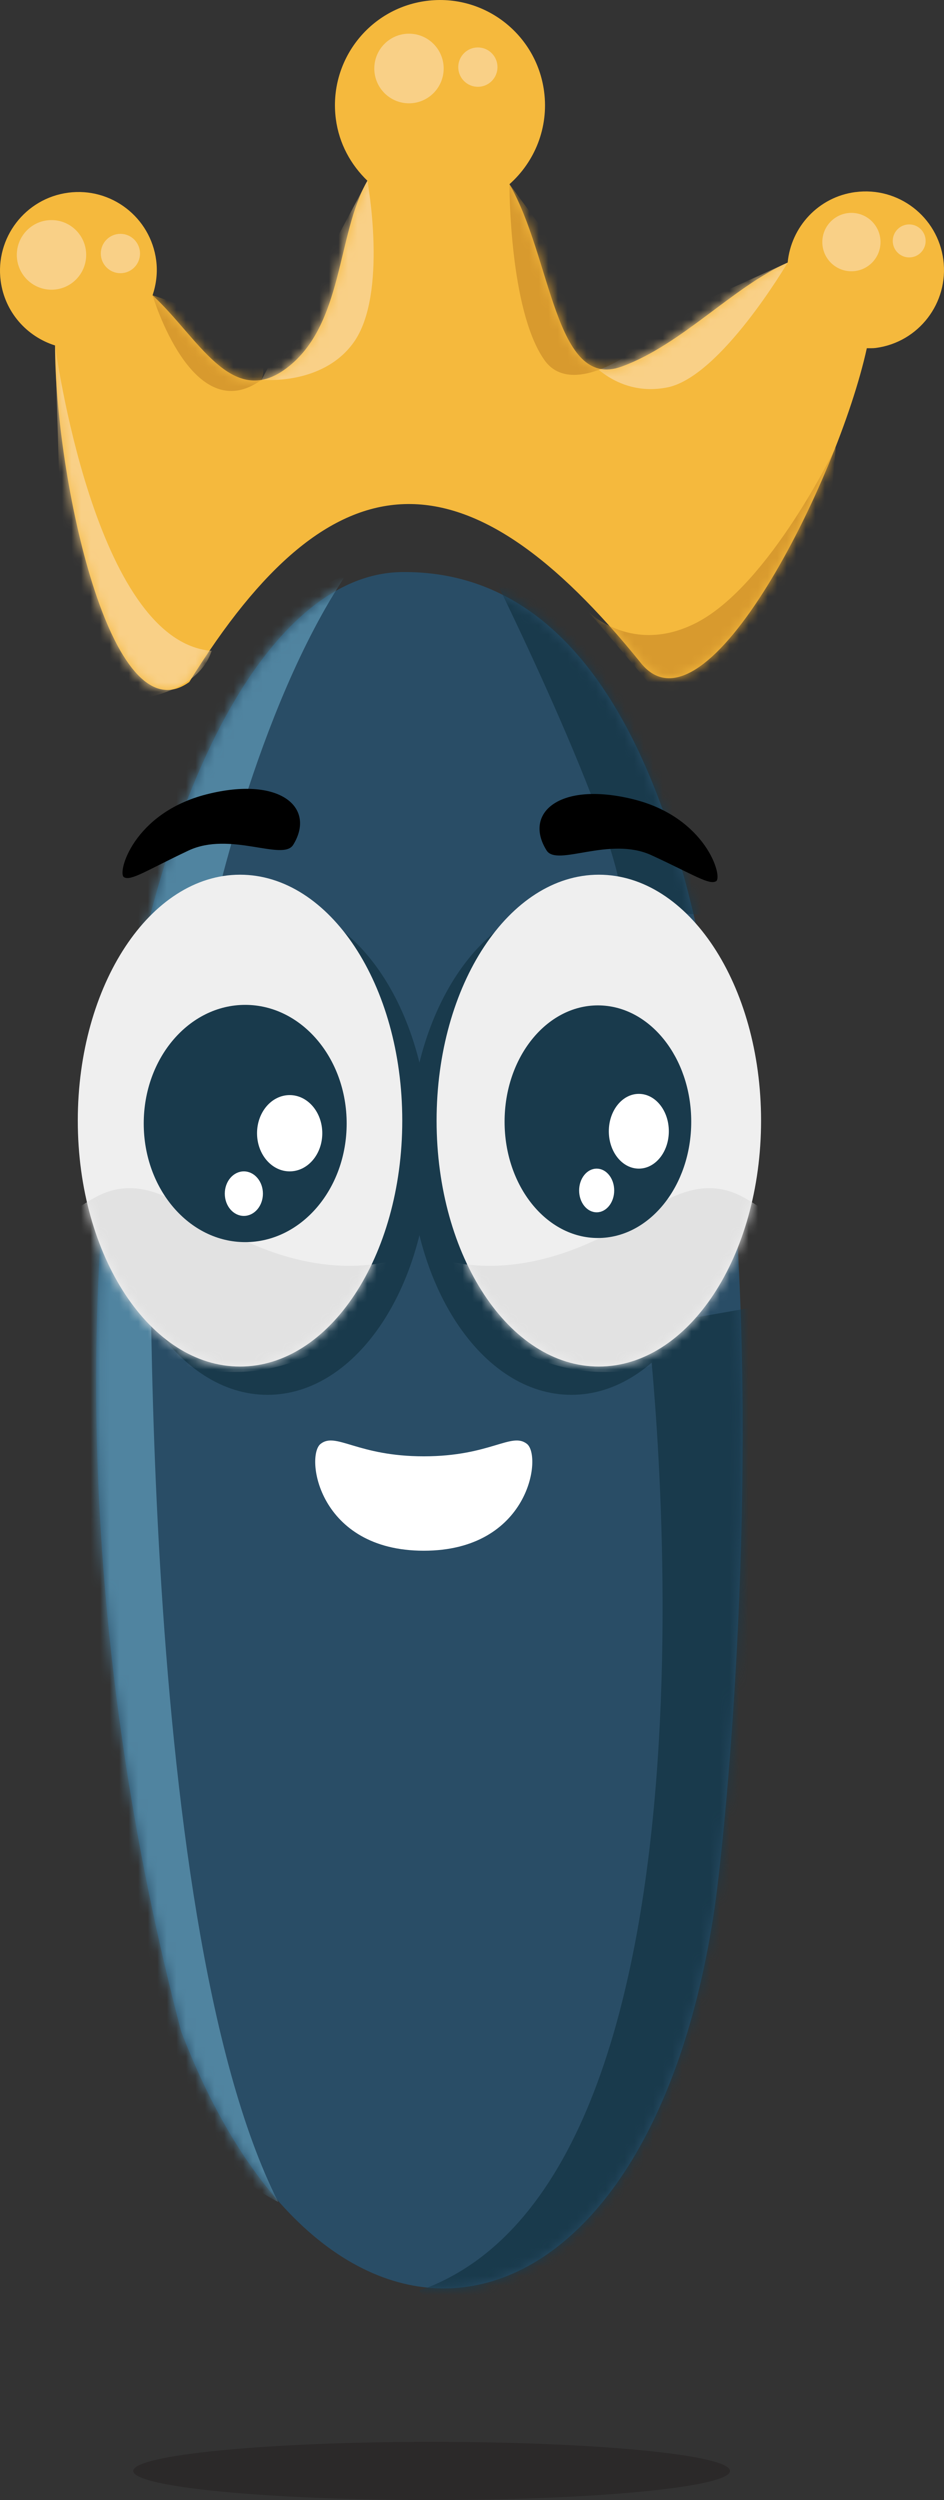
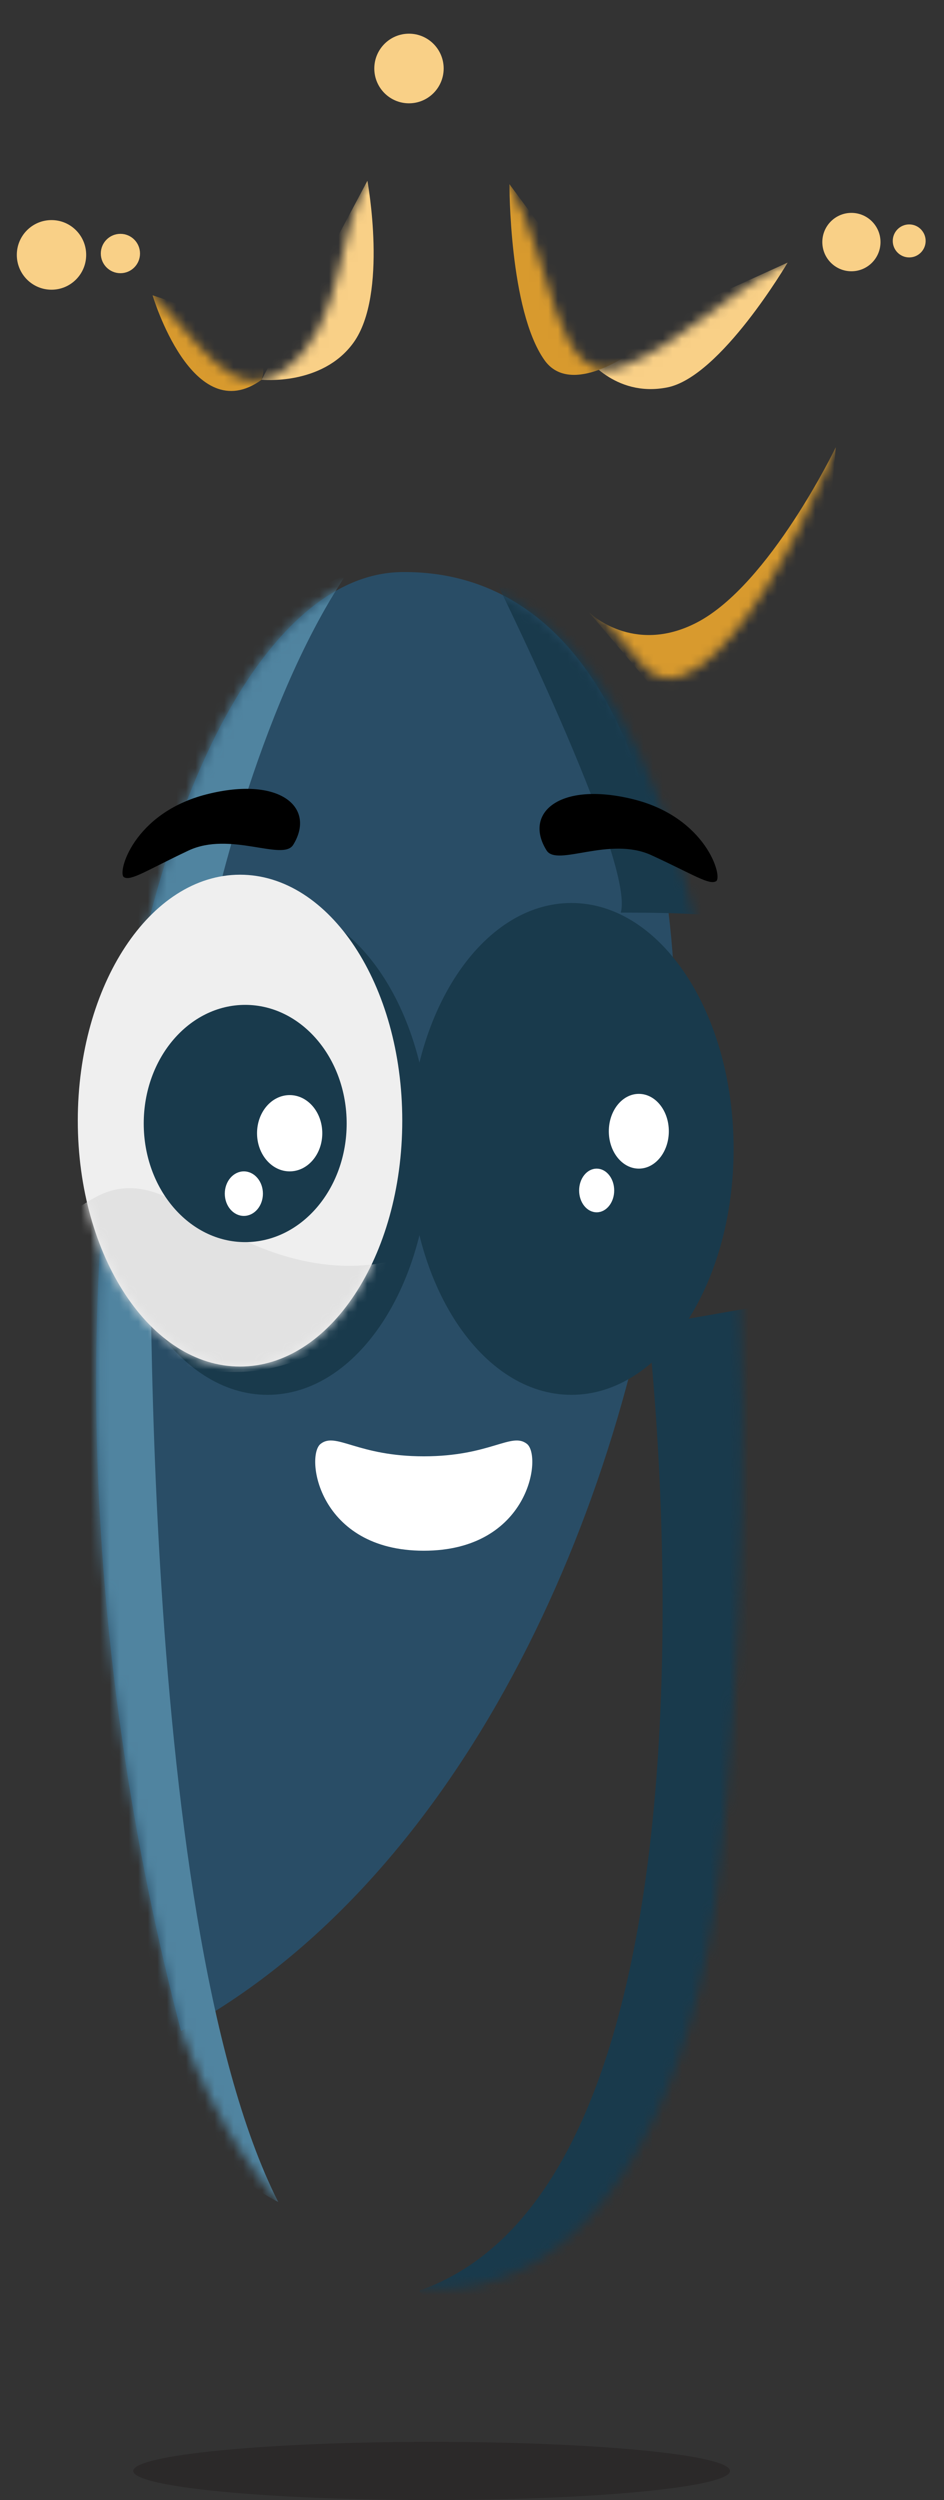
<svg xmlns="http://www.w3.org/2000/svg" width="99" height="262" viewBox="0 0 99 262" fill="none">
  <rect x="0" y="0" width="99" height="262" fill="#333333" stroke="none" />
  <g clip-path="url(#clip0_400_708)">
    <path d="M45.266 262C62.547 262 76.556 260.634 76.556 258.95C76.556 257.265 62.547 255.899 45.266 255.899C27.985 255.899 13.976 257.265 13.976 258.95C13.976 260.634 27.985 262 45.266 262Z" fill="#2B2929" />
-     <path d="M18.985 212.851C34.583 253.594 68.032 247.307 74.956 199.859C77.573 181.134 88.225 59.474 42.168 59.951C16.887 60.203 -1.722 133.747 18.985 212.848V212.851Z" fill="#294D66" />
+     <path d="M18.985 212.851C77.573 181.134 88.225 59.474 42.168 59.951C16.887 60.203 -1.722 133.747 18.985 212.848V212.851Z" fill="#294D66" />
    <mask id="mask0_400_708" style="mask-type:luminance" maskUnits="userSpaceOnUse" x="10" y="59" width="68" height="181">
      <path d="M18.985 212.851C34.583 253.594 68.032 247.307 74.956 199.859C77.574 181.134 88.225 59.474 42.168 59.951C16.887 60.203 -1.721 133.75 18.981 212.851H18.985Z" fill="white" />
    </mask>
    <g mask="url(#mask0_400_708)">
      <path d="M67.952 138.936C67.952 138.936 78.575 227.998 43.953 240.059C55.251 254.588 90.016 248.196 90.016 248.196L97.84 133.708L67.952 138.94V138.936Z" fill="#193A4C" />
      <path d="M51.196 59.218C51.196 59.218 66.648 90.212 65.102 95.638C79.103 95.638 75.144 96.607 75.144 96.607L63.074 59.218L57.958 60.961L51.199 59.218H51.196Z" fill="#193A4C" />
      <path d="M15.851 120.049C15.851 120.049 13.919 200.636 29.177 230.76C4.409 218.408 1.368 137.773 1.368 137.773L15.854 120.049H15.851Z" fill="#5084A0" />
      <path d="M22.032 97.189C22.032 97.189 26.763 74.426 36.324 60.187C7.932 72.974 11.505 98.833 11.505 98.833L22.032 97.186V97.189Z" fill="#5084A0" />
    </g>
-     <path d="M89.707 20.129C85.83 20.64 82.958 23.78 82.604 27.521C76.936 30 71.519 36.113 65.198 38.415C58.184 40.97 57.862 26.933 53.428 19.304C56.08 16.957 57.559 13.372 57.062 9.596C56.271 3.556 50.74 -0.697 44.708 0.096C38.677 0.889 34.43 6.43 35.221 12.474C35.559 15.054 36.793 17.27 38.53 18.942C35.294 24.525 36.05 34.067 30.047 38.585C24.27 42.927 20.744 35.282 16 30.949C16.383 29.801 16.546 28.564 16.38 27.285C15.79 22.773 11.659 19.598 7.154 20.193C2.649 20.787 -0.52 24.925 0.07 29.433C0.501 32.717 2.815 35.275 5.773 36.203C5.767 49.882 11.566 77.374 19.823 71.494L19.852 71.472C35.017 46.927 49.047 46.962 67.216 69.492C74.035 77.95 87.839 50.457 90.906 36.494C91.218 36.487 91.527 36.507 91.846 36.465C96.351 35.87 99.52 31.733 98.93 27.224C98.34 22.712 94.212 19.537 89.707 20.132V20.129Z" fill="#F5B93D" />
    <mask id="mask1_400_708" style="mask-type:luminance" maskUnits="userSpaceOnUse" x="-1" y="0" width="101" height="73">
      <path d="M89.707 20.129C85.83 20.64 82.958 23.78 82.604 27.521C76.936 30 71.519 36.113 65.198 38.415C58.184 40.97 57.862 26.933 53.428 19.304C56.08 16.957 57.559 13.372 57.062 9.596C56.271 3.556 50.74 -0.697 44.708 0.096C38.677 0.889 34.43 6.43 35.221 12.474C35.559 15.054 36.793 17.27 38.53 18.942C35.294 24.525 36.05 34.067 30.047 38.585C24.27 42.927 20.744 35.282 16 30.949C16.383 29.801 16.546 28.564 16.38 27.285C15.79 22.773 11.659 19.598 7.154 20.193C2.649 20.787 -0.52 24.925 0.07 29.433C0.501 32.717 2.815 35.275 5.773 36.203C5.767 49.882 11.566 77.374 19.823 71.494L19.852 71.472C35.017 46.927 49.047 46.962 67.216 69.492C74.035 77.95 87.839 50.457 90.906 36.494C91.218 36.487 91.527 36.507 91.846 36.465C96.351 35.87 99.52 31.733 98.93 27.224C98.34 22.712 94.212 19.537 89.707 20.132V20.129Z" fill="white" />
    </mask>
    <g mask="url(#mask1_400_708)">
      <path d="M5.401 30.361C7.41 30.361 9.038 28.727 9.038 26.712C9.038 24.697 7.41 23.064 5.401 23.064C3.392 23.064 1.763 24.697 1.763 26.712C1.763 28.727 3.392 30.361 5.401 30.361Z" fill="#F9D087" />
      <path d="M12.628 28.631C13.764 28.631 14.684 27.708 14.684 26.569C14.684 25.43 13.764 24.506 12.628 24.506C11.492 24.506 10.572 25.43 10.572 26.569C10.572 27.708 11.492 28.631 12.628 28.631Z" fill="#F9D087" />
      <path d="M42.891 10.827C44.9 10.827 46.529 9.194 46.529 7.179C46.529 5.164 44.9 3.53 42.891 3.53C40.883 3.53 39.254 5.164 39.254 7.179C39.254 9.194 40.883 10.827 42.891 10.827Z" fill="#F9D087" />
-       <path d="M50.115 9.097C51.251 9.097 52.172 8.174 52.172 7.035C52.172 5.896 51.251 4.972 50.115 4.972C48.98 4.972 48.059 5.896 48.059 7.035C48.059 8.174 48.98 9.097 50.115 9.097Z" fill="#F9D087" />
      <path d="M89.29 28.429C90.975 28.429 92.341 27.059 92.341 25.369C92.341 23.679 90.975 22.309 89.29 22.309C87.605 22.309 86.239 23.679 86.239 25.369C86.239 27.059 87.605 28.429 89.29 28.429Z" fill="#F9D087" />
      <path d="M95.35 26.978C96.303 26.978 97.075 26.203 97.075 25.248C97.075 24.293 96.303 23.518 95.35 23.518C94.398 23.518 93.626 24.293 93.626 25.248C93.626 26.203 94.398 26.978 95.35 26.978Z" fill="#F9D087" />
-       <path d="M5.777 36.2C5.777 36.2 9.88 67.222 22.198 68.21C19.983 74.88 6.925 73.646 6.925 73.646L5.777 36.2Z" fill="#F9D087" />
      <path d="M38.531 18.942C38.531 18.942 40.733 30.86 37.061 35.925C33.777 40.455 27.433 39.797 27.433 39.797L38.534 18.942H38.531Z" fill="#F9D087" />
      <path d="M82.601 27.521C82.601 27.521 75.591 39.487 69.986 40.599C64.382 41.712 61.302 37.2 61.302 37.2L82.601 27.518V27.521Z" fill="#F9D087" />
      <path d="M16.001 30.946C16.001 30.946 20.187 45.066 27.433 39.797C29.301 35.02 16.001 30.946 16.001 30.946Z" fill="#D89A2E" />
      <path d="M53.428 19.304C53.428 19.304 53.383 32.478 57.097 37.737C59.89 41.69 66.377 36.833 66.377 36.833L53.431 19.307L53.428 19.304Z" fill="#D89A2E" />
      <path d="M87.645 46.879C87.645 46.879 80.704 61.294 73.069 65.246C66.374 68.712 61.777 64.175 61.777 64.175L71.058 75.13L86.169 63.929L87.648 46.879H87.645Z" fill="#D89A2E" />
    </g>
    <path d="M57.323 89.125C58.417 90.868 63.916 87.597 68.319 89.624C72.721 91.651 74.373 92.783 75.1 92.348C75.826 91.917 74.076 85.633 66.358 83.747C58.64 81.86 54.875 85.227 57.323 89.125Z" fill="black" />
    <path d="M30.745 88.54C29.667 90.292 24.14 87.072 19.756 89.141C15.373 91.21 13.731 92.355 13.001 91.929C12.271 91.504 13.963 85.205 21.662 83.245C29.361 81.288 33.158 84.62 30.748 88.54H30.745Z" fill="black" />
    <path d="M55.261 151.317C53.641 150.035 51.432 152.619 44.441 152.619C37.45 152.619 35.24 150.035 33.621 151.317C32.001 152.599 33.366 162.512 44.441 162.512C55.516 162.512 56.88 152.599 55.261 151.317Z" fill="white" />
    <path d="M28.051 146.176C37.448 146.176 45.066 134.637 45.066 120.404C45.066 106.17 37.448 94.631 28.051 94.631C18.655 94.631 11.037 106.17 11.037 120.404C11.037 134.637 18.655 146.176 28.051 146.176Z" fill="#193A4C" />
    <path d="M59.922 146.176C69.319 146.176 76.936 134.637 76.936 120.404C76.936 106.17 69.319 94.631 59.922 94.631C50.525 94.631 42.908 106.17 42.908 120.404C42.908 134.637 50.525 146.176 59.922 146.176Z" fill="#193A4C" />
    <path d="M25.172 143.212C34.569 143.212 42.187 131.673 42.187 117.439C42.187 103.206 34.569 91.667 25.172 91.667C15.776 91.667 8.158 103.206 8.158 117.439C8.158 131.673 15.776 143.212 25.172 143.212Z" fill="#EFEFEF" />
    <mask id="mask2_400_708" style="mask-type:luminance" maskUnits="userSpaceOnUse" x="8" y="91" width="35" height="53">
      <path d="M25.172 143.212C34.569 143.212 42.187 131.673 42.187 117.439C42.187 103.206 34.569 91.667 25.172 91.667C15.776 91.667 8.158 103.206 8.158 117.439C8.158 131.673 15.776 143.212 25.172 143.212Z" fill="white" />
    </mask>
    <g mask="url(#mask2_400_708)">
      <path d="M24.427 129.433C19.842 127.106 15.344 122.463 9.892 125.532C8.311 126.421 5.978 127.994 5.206 129.494C7.061 137.824 15.704 143.781 24.567 143.781C32.425 143.781 39.13 138.879 41.846 131.963C36.012 133.561 30.006 132.263 24.43 129.433H24.427Z" fill="#E2E2E2" />
    </g>
    <path d="M15.073 117.74C15.073 124.605 19.836 130.172 25.714 130.172C31.59 130.172 36.356 124.605 36.356 117.74C36.356 110.875 31.593 105.308 25.714 105.308C19.836 105.308 15.073 110.875 15.073 117.74Z" fill="#193A4C" />
    <path d="M26.957 118.76C26.957 120.966 28.488 122.757 30.378 122.757C32.269 122.757 33.799 120.969 33.799 118.76C33.799 116.554 32.269 114.763 30.378 114.763C28.488 114.763 26.957 116.55 26.957 118.76Z" fill="white" />
    <path d="M27.573 125.091C27.573 123.802 26.677 122.757 25.574 122.757C24.471 122.757 23.575 123.802 23.575 125.091C23.575 126.38 24.471 127.425 25.574 127.425C26.677 127.425 27.573 126.38 27.573 125.091Z" fill="white" />
-     <path d="M62.8 143.212C72.197 143.212 79.815 131.673 79.815 117.439C79.815 103.206 72.197 91.667 62.8 91.667C53.404 91.667 45.786 103.206 45.786 117.439C45.786 131.673 53.404 143.212 62.8 143.212Z" fill="#EFEFEF" />
    <mask id="mask3_400_708" style="mask-type:luminance" maskUnits="userSpaceOnUse" x="45" y="91" width="35" height="53">
      <path d="M62.8 143.212C72.197 143.212 79.815 131.673 79.815 117.439C79.815 103.206 72.197 91.667 62.8 91.667C53.404 91.667 45.786 103.206 45.786 117.439C45.786 131.673 53.404 143.212 62.8 143.212Z" fill="white" />
    </mask>
    <g mask="url(#mask3_400_708)">
-       <path d="M63.543 129.433C68.128 127.106 72.626 122.463 78.077 125.532C79.659 126.421 81.992 127.994 82.764 129.494C80.908 137.824 72.266 143.781 63.403 143.781C55.545 143.781 48.84 138.879 46.124 131.963C51.958 133.561 57.964 132.263 63.54 129.433H63.543Z" fill="#E2E2E2" />
-     </g>
+       </g>
    <path d="M52.917 117.551C52.917 124.282 57.298 129.74 62.705 129.74C68.108 129.74 72.492 124.282 72.492 117.551C72.492 110.821 68.112 105.362 62.705 105.362C57.301 105.362 52.917 110.821 52.917 117.551Z" fill="#193A4C" />
    <path d="M63.849 118.552C63.849 120.717 65.258 122.469 66.996 122.469C68.733 122.469 70.142 120.714 70.142 118.552C70.142 116.388 68.733 114.635 66.996 114.635C65.258 114.635 63.849 116.391 63.849 118.552Z" fill="white" />
    <path d="M64.413 124.759C64.413 123.496 63.591 122.469 62.574 122.469C61.56 122.469 60.734 123.496 60.734 124.759C60.734 126.022 61.557 127.048 62.574 127.048C63.588 127.048 64.413 126.022 64.413 124.759Z" fill="white" />
  </g>
  <defs>
    <clipPath id="clip0_400_708">
      <rect width="99" height="262" fill="white" />
    </clipPath>
  </defs>
</svg>